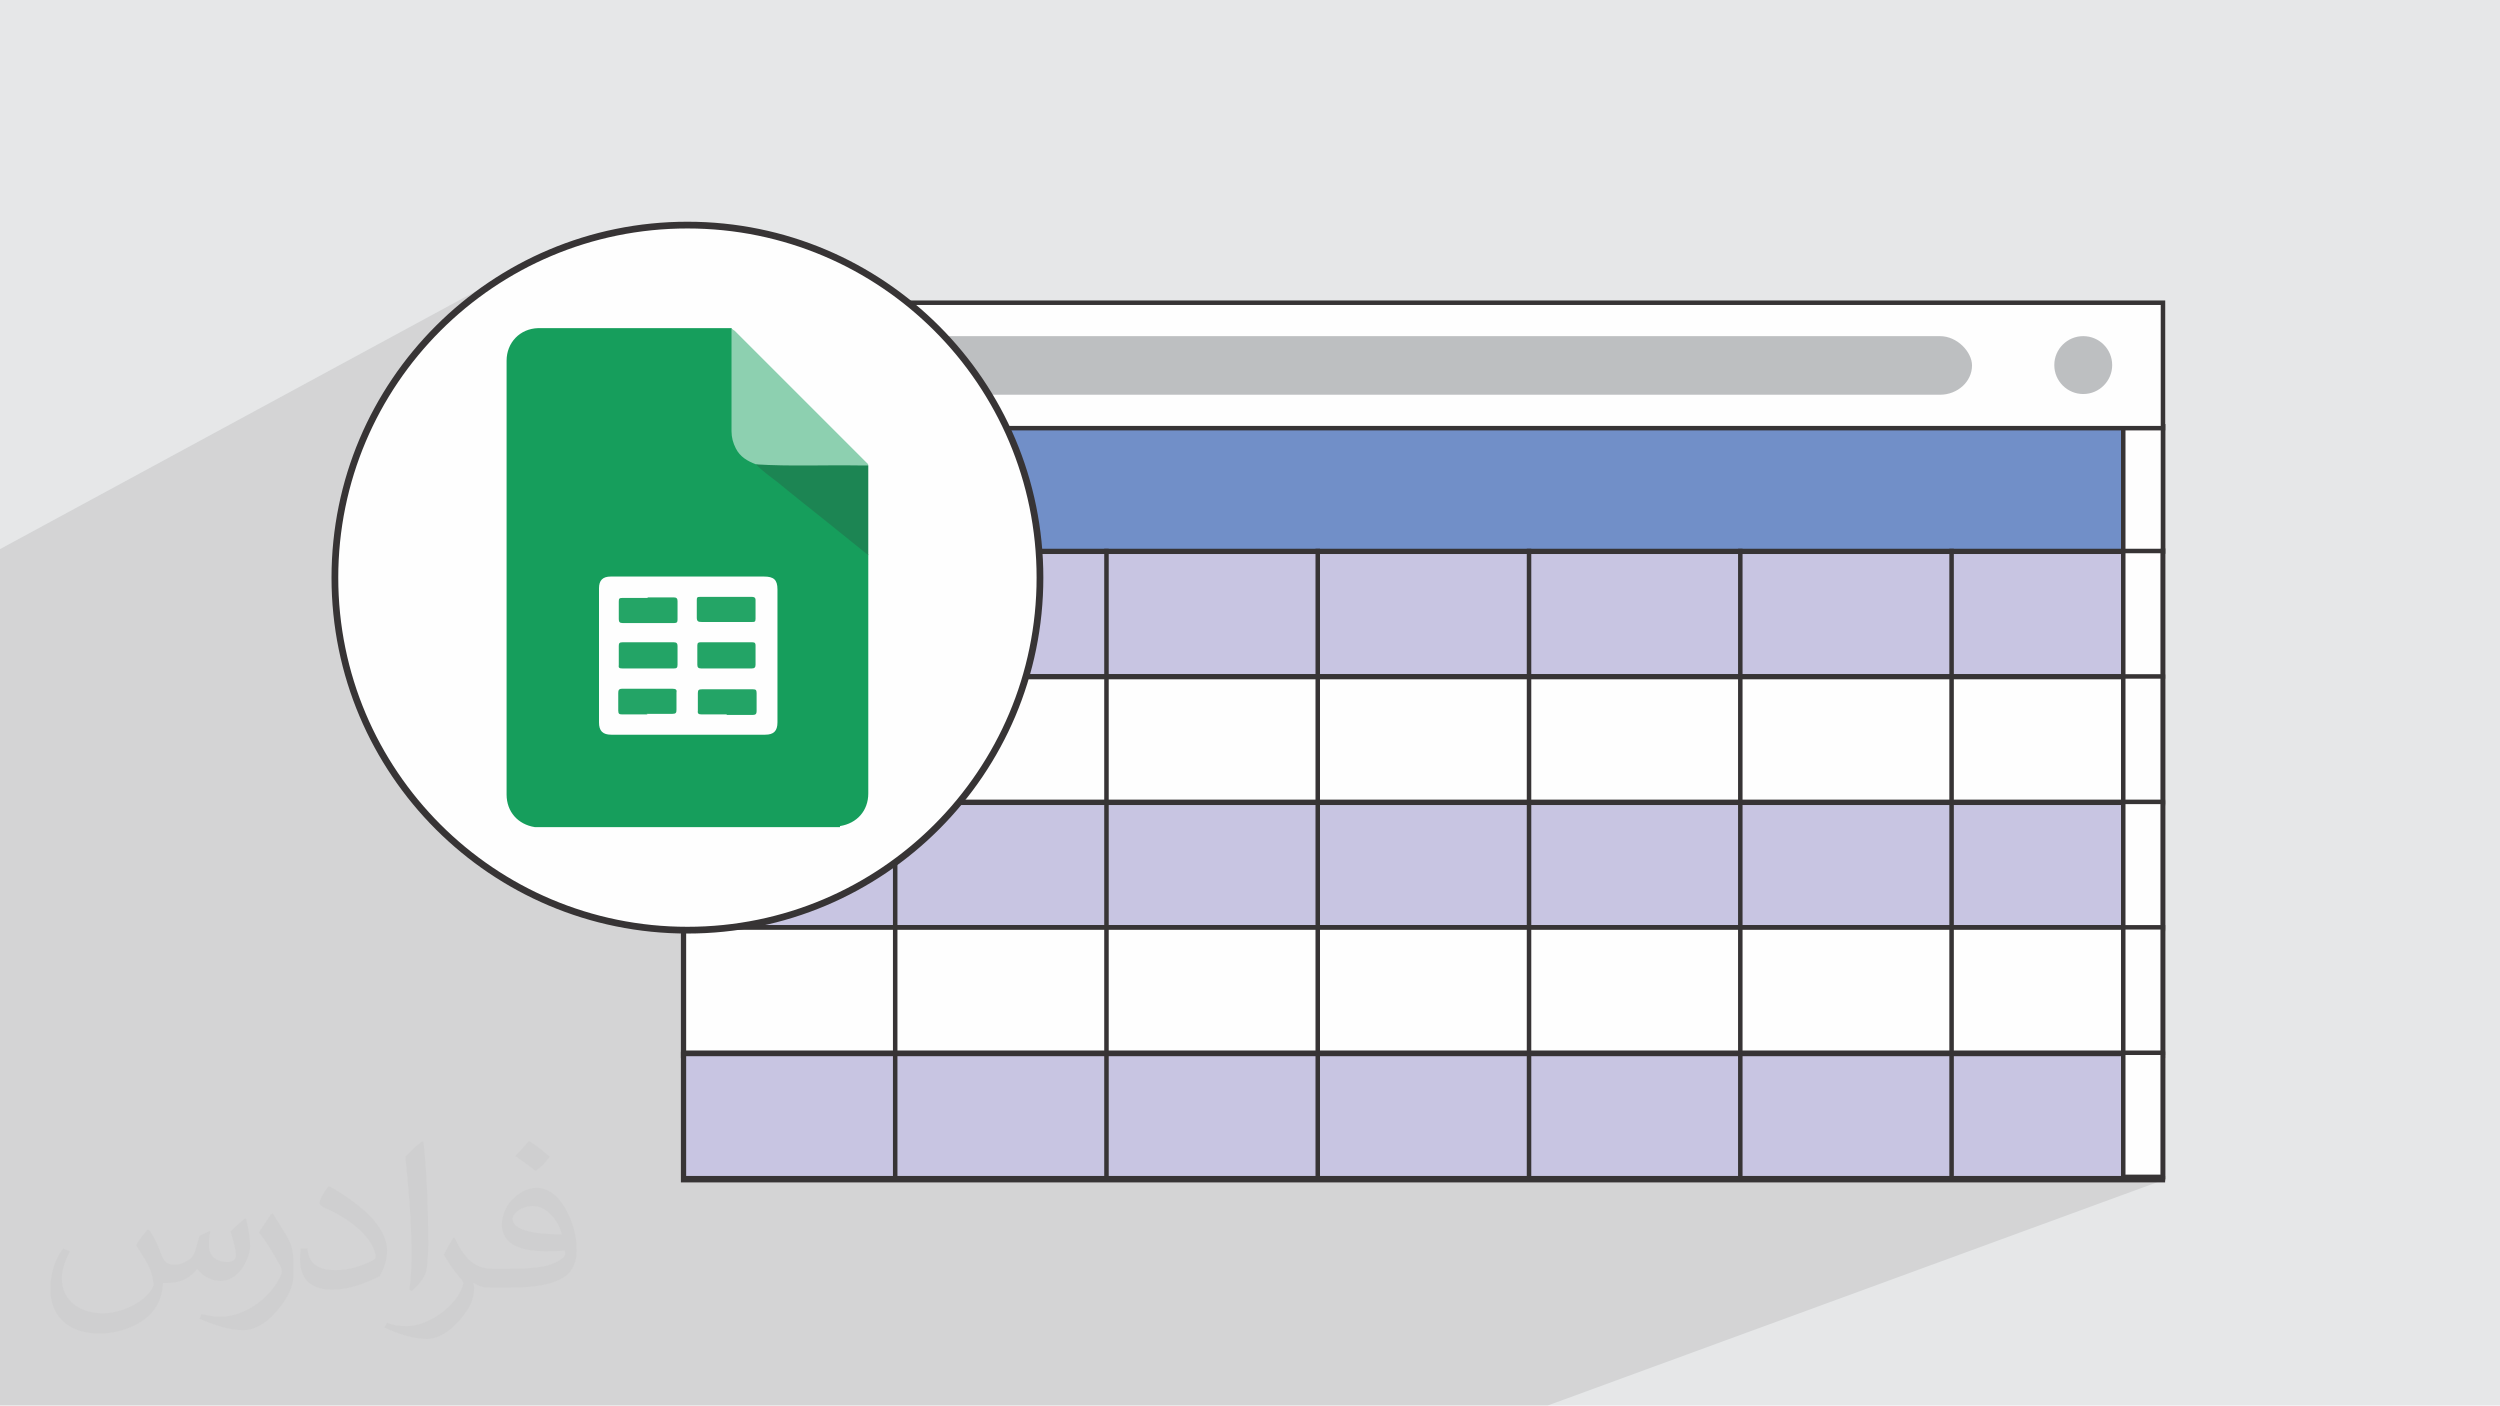
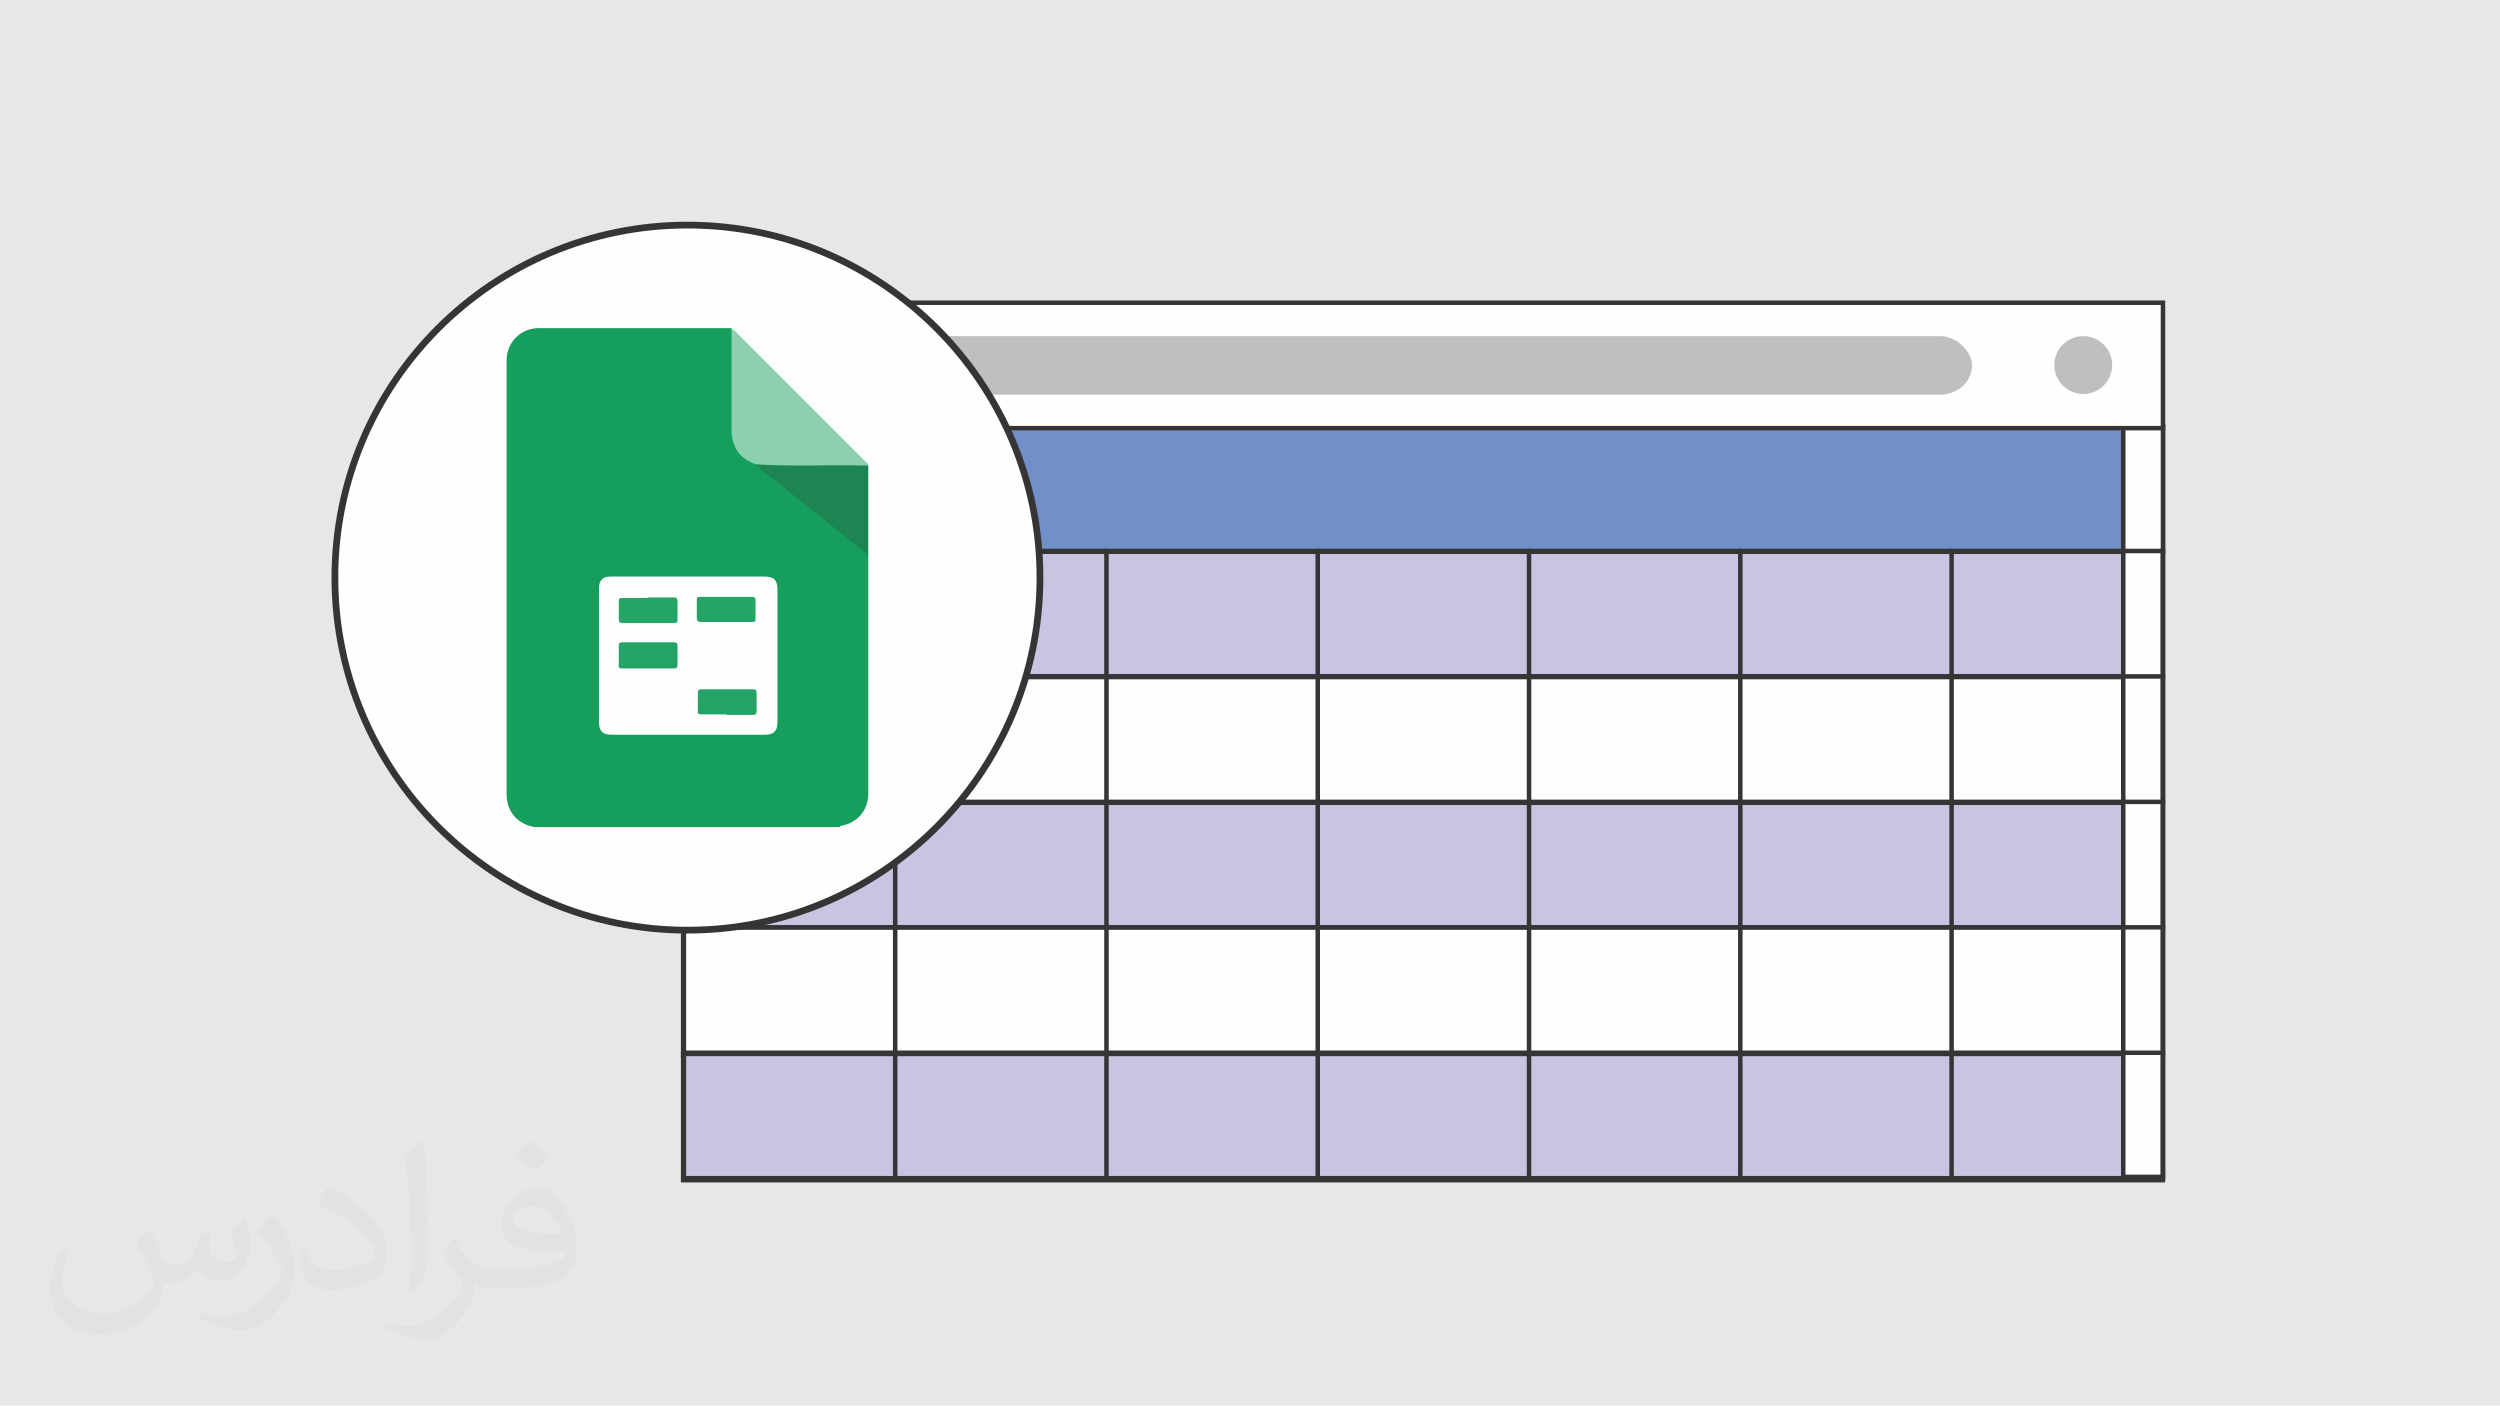
<svg xmlns="http://www.w3.org/2000/svg" xml:space="preserve" width="3.705in" height="2.083in" version="1.1" style="shape-rendering:geometricPrecision; text-rendering:geometricPrecision; image-rendering:optimizeQuality; fill-rule:evenodd; clip-rule:evenodd" viewBox="0 0 3705.33 2083.19">
  <defs>
    <style type="text/css">
   
    .str0 {stroke:#373435;stroke-width:6.67;stroke-miterlimit:2.613}
    .str1 {stroke:#373435;stroke-width:6.67;stroke-miterlimit:2.613}
    .str3 {stroke:#373435;stroke-width:10;stroke-miterlimit:2.613}
    .str2 {stroke:#231815;stroke-width:9.33;stroke-linecap:round;stroke-linejoin:round;stroke-miterlimit:2.613}
    .fil6 {fill:none}
    .fil9 {fill:none;fill-rule:nonzero}
    .fil4 {fill:#FEFEFE}
    .fil7 {fill:#BDBFC1}
    .fil3 {fill:#C8C5E2}
    .fil5 {fill:#718FC8}
    .fil13 {fill:#169E5C}
    .fil15 {fill:#1C8553}
    .fil17 {fill:#23A466}
    .fil16 {fill:#24A566}
    .fil14 {fill:#8DD0B0}
    .fil0 {fill:#E6E7E8}
    .fil12 {fill:#FEFEFE}
    .fil11 {fill:black;fill-rule:nonzero}
    .fil10 {fill:#DDDDDD;fill-rule:nonzero}
    .fil8 {fill:white;fill-rule:nonzero}
    .fil2 {fill:#373435;fill-opacity:0.031}
    .fil1 {fill:#373435;fill-opacity:0.102}
   
  </style>
    <clipPath id="id0">
      <path d="M1013.65 816.65l313.14 0 0 185.92 -313.14 0 0 -185.92z" />
    </clipPath>
    <clipPath id="id1">
      <path d="M1326.79 816.65l313.14 0 0 185.92 -313.14 0 0 -185.92z" />
    </clipPath>
    <clipPath id="id2">
      <path d="M1639.93 816.65l313.15 0 0 185.92 -313.15 0 0 -185.92z" />
    </clipPath>
    <clipPath id="id3">
      <path d="M1953.08 816.65l313.14 0 0 185.92 -313.14 0 0 -185.92z" />
    </clipPath>
    <clipPath id="id4">
      <path d="M2266.22 816.65l313.15 0 0 185.92 -313.15 0 0 -185.92z" />
    </clipPath>
    <clipPath id="id5">
      <path d="M2579.36 816.65l313.15 0 0 185.92 -313.15 0 0 -185.92z" />
    </clipPath>
    <clipPath id="id6">
      <path d="M2892.51 816.65l313.15 0 0 185.92 -313.15 0 0 -185.92z" />
    </clipPath>
    <clipPath id="id7">
      <path d="M1013.65 1002.56l313.14 0 0 185.92 -313.14 0 0 -185.92z" />
    </clipPath>
    <clipPath id="id8">
      <path d="M1326.79 1002.56l313.14 0 0 185.92 -313.14 0 0 -185.92z" />
    </clipPath>
    <clipPath id="id9">
      <path d="M1639.93 1002.56l313.15 0 0 185.92 -313.15 0 0 -185.92z" />
    </clipPath>
    <clipPath id="id10">
      <path d="M1953.08 1002.56l313.14 0 0 185.92 -313.14 0 0 -185.92z" />
    </clipPath>
    <clipPath id="id11">
      <path d="M2266.22 1002.56l313.15 0 0 185.92 -313.15 0 0 -185.92z" />
    </clipPath>
    <clipPath id="id12">
      <path d="M2579.36 1002.56l313.15 0 0 185.92 -313.15 0 0 -185.92z" />
    </clipPath>
    <clipPath id="id13">
      <path d="M2892.51 1002.56l313.15 0 0 185.92 -313.15 0 0 -185.92z" />
    </clipPath>
    <clipPath id="id14">
      <path d="M1013.65 1188.48l313.14 0 0 185.93 -313.14 0 0 -185.93z" />
    </clipPath>
    <clipPath id="id15">
      <path d="M1326.79 1188.48l313.14 0 0 185.93 -313.14 0 0 -185.93z" />
    </clipPath>
    <clipPath id="id16">
      <path d="M1639.93 1188.48l313.15 0 0 185.93 -313.15 0 0 -185.93z" />
    </clipPath>
    <clipPath id="id17">
-       <path d="M1953.08 1188.48l313.14 0 0 185.93 -313.14 0 0 -185.93z" />
-     </clipPath>
+       </clipPath>
    <clipPath id="id18">
      <path d="M2266.22 1188.48l313.15 0 0 185.93 -313.15 0 0 -185.93z" />
    </clipPath>
    <clipPath id="id19">
      <path d="M2579.36 1188.48l313.15 0 0 185.93 -313.15 0 0 -185.93z" />
    </clipPath>
    <clipPath id="id20">
      <path d="M2892.51 1188.48l313.15 0 0 185.93 -313.15 0 0 -185.93z" />
    </clipPath>
    <clipPath id="id21">
      <path d="M1013.65 1374.41l313.14 0 0 185.92 -313.14 0 0 -185.92z" />
    </clipPath>
    <clipPath id="id22">
      <path d="M1326.79 1374.41l313.14 0 0 185.92 -313.14 0 0 -185.92z" />
    </clipPath>
    <clipPath id="id23">
      <path d="M1639.93 1374.41l313.15 0 0 185.92 -313.15 0 0 -185.92z" />
    </clipPath>
    <clipPath id="id24">
      <path d="M1953.08 1374.41l313.14 0 0 185.92 -313.14 0 0 -185.92z" />
    </clipPath>
    <clipPath id="id25">
      <path d="M2266.22 1374.41l313.15 0 0 185.92 -313.15 0 0 -185.92z" />
    </clipPath>
    <clipPath id="id26">
      <path d="M2579.36 1374.41l313.15 0 0 185.92 -313.15 0 0 -185.92z" />
    </clipPath>
    <clipPath id="id27">
      <path d="M2892.51 1374.41l313.15 0 0 185.92 -313.15 0 0 -185.92z" />
    </clipPath>
    <clipPath id="id28">
      <path d="M1013.65 1560.33l313.14 0 0 185.92 -313.14 0 0 -185.92z" />
    </clipPath>
    <clipPath id="id29">
      <path d="M1326.79 1560.33l313.14 0 0 185.92 -313.14 0 0 -185.92z" />
    </clipPath>
    <clipPath id="id30">
      <path d="M1639.93 1560.33l313.15 0 0 185.92 -313.15 0 0 -185.92z" />
    </clipPath>
    <clipPath id="id31">
      <path d="M1953.08 1560.33l313.14 0 0 185.92 -313.14 0 0 -185.92z" />
    </clipPath>
    <clipPath id="id32">
      <path d="M2266.22 1560.33l313.15 0 0 185.92 -313.15 0 0 -185.92z" />
    </clipPath>
    <clipPath id="id33">
      <path d="M2579.36 1560.33l313.15 0 0 185.92 -313.15 0 0 -185.92z" />
    </clipPath>
    <clipPath id="id34">
      <path d="M2892.51 1560.33l313.15 0 0 185.92 -313.15 0 0 -185.92z" />
    </clipPath>
  </defs>
  <g id="Layer_x0020_1">
    <polygon class="fil0" points="-0,0 3705.33,0 3705.33,2083.19 -0,2083.19 " />
-     <polygon class="fil1" points="2281.41,2083.19 2281.26,2083.19 232.02,2083.19 -0,2083.19 -0,1840.7 -0,813.84 769.8,396.67 747.92,409.26 726.72,422.85 706.23,437.41 686.49,452.93 667.53,469.35 649.39,486.65 632.09,504.8 615.66,523.76 600.15,543.49 585.58,563.98 571.99,585.18 559.41,607.06 547.87,629.59 537.41,652.74 528.05,676.46 519.84,700.74 512.8,725.54 506.96,750.81 502.37,776.55 499.04,802.7 497.03,829.23 496.35,856.12 497.02,882.81 499,909.16 502.28,935.12 506.81,960.67 512.56,985.78 519.5,1010.41 527.6,1034.54 536.83,1058.12 547.15,1081.13 558.53,1103.54 570.94,1125.3 584.34,1146.41 598.72,1166.8 614.02,1186.47 630.23,1205.37 647.31,1223.48 665.22,1240.75 683.94,1257.17 703.43,1272.69 723.66,1287.28 744.59,1300.92 766.21,1313.57 788.47,1325.19 811.34,1335.77 834.8,1345.25 858.8,1353.62 883.31,1360.84 908.31,1366.87 933.76,1371.7 959.63,1375.27 985.89,1377.57 1012.5,1378.56 1012.5,1749.16 3192.34,1749.16 3205.65,1744.28 3205.81,1744.28 3192.5,1749.16 3205.65,1749.16 2293.78,2083.19 " />
    <path class="fil2" d="M221.69 1823.5c7,11 12,21 16,32 3,7 5,19 21,19 5,0 11,-1 17,-5 7,-3 12,-9 14,-17l6 -21 15 -7 1 1c-2,8 -2,15 -2,21 0,18 15,24 27,24 7,0 13,-3 13,-10 0,-8 -4,-22 -8,-35 7,-7 14,-14 22,-20l1 1c4,15 6,30 6,40 0,10 -4,20 -8,27 -7,14 -20,25 -36,25 -12,0 -25,-6 -34,-17l-1 0c-9,11 -22,20 -43,20l-7 0c-1,14 -4,24 -9,33 -13,25 -50,42 -85.02,42 -49,0 -73.02,-28 -73.02,-66 0,-23 7,-45 19,-60l10 4c-7,14 -12,27 -12,40 0,35 29,52 61,52 30,0 68.01,-20 75.01,-42 -2,-25 -12,-36 -26,-59 4,-7 10,-15 17,-23l1 0 0 0 2 1 0 0 0.02 -0.01 -0.01 0.01 0 0 0 0 0.01 0 0.01 0 -0 0zm563.05 -132.01c10,6 20,14 30,23 -6,8 -12,15 -21,21 -10,-8 -20,-15 -30,-22 7,-8 14,-15 20,-22l1 0 0 0 0 0 0 0zm5 96.02c-17,0 -30,11 -30,19 0,17 33,23 73.02,23 -5,-20 -22,-42 -43,-42l-0.01 0 -0.01 0 0 0 0 0zm-37 93.02c22,0 41,-1 55,-4 16,-4 30,-12 30,-18 0,-2 0,-3 -1,-5 -9,1 -19,1 -29,1 -29,0 -52,-7 -60,-23 -2,-4 -4,-10 -4,-15 0,-16 7,-32 19,-42 10,-9 21,-14 33,-14 20,0 37,17 48,42 6,14 11,30 11,51 0,14 -4,25 -12,34 -16,15 -45,21 -90.01,21l-20 0 0 0 -5 0c-11,0 -19,-2 -25,-7l-1 0c0,2 1,5 1,7 0,10 -3,23 -10,33 -20,30 -42,43 -60,43 -19,0 -42,-7 -63,-17l4 -7c7,3 16,5 29,5 34,0 78.01,-33 84.02,-64 -1,-3 -3,-6 -7,-10 -10,-12 -16,-22 -22,-32 5,-10 10,-18 14,-25l2 0c14,29 28,46 57,46l4 0 0 0 21 0 0 0 -3 0 0 0 0 0 0 0 -0.01 0 0 0zm-146.01 31c2,-14 3,-29 3,-43l0 -21c0,-39 -5,-96.02 -9,-133.01 7,-8 17,-17 25,-23l2 1c5,47 7,101.01 7,151.02 0,13 -1,26 -2,35 -1,12 -8,21 -22,35l-3 -1 0 0 -1 -1 0 0 0 0 0 -0.01 0 0 0 0zm-151.02 -62.02c1,18 10,33 41,33 20,0 36,-5 55,-14 3,-2 5,-3 5,-5 0,-12 -9,-27 -24,-41 -14,-13 -34,-25 -51,-32 -6,-3 -8,-5 -8,-8 0,-5 7,-17 13,-24l2 0c20,11 43,27 60,44 15,16 25,33 25,51 0,13 -4,26 -11,38 -22,11 -46,20 -70.01,20 -29,0 -48,-13 -48,-45 0,-3 0,-9 1,-16l10 0 0 0 0 -1 0 0 0 0 0.01 0 -0.01 0.01 0.01 -0.01zm-52 -52l18 29c7,11 13,22 13,41l0 24c0,19 -12,39 -32,60 -15,14 -29,20 -42,20 -19,0 -40,-6 -65,-17l3 -7c8,2 17,4 28,4 35,0 72.02,-26 88.01,-58 2,-4 3,-7 3,-9 0,-4 -2,-8 -4,-11 -9,-17 -19,-33 -30,-47 6,-9 12,-18 18,-27l2 0 0 0 0 -2 0 0 0 0 -0.01 0 0 0.01 0 -0.01z" />
    <g id="_1868369704400">
      <rect class="fil3 str0" x="1012.5" y="815.49" width="2193.16" height="187.07" />
      <rect class="fil4 str0" x="1012.5" y="1003.48" width="2193.16" height="187.07" />
      <rect class="fil3 str0" x="1012.5" y="1189.83" width="2193.16" height="187.07" />
      <rect class="fil4 str0" x="1012.5" y="1374.41" width="2193.16" height="190.48" />
      <rect class="fil3 str0" x="1012.5" y="1562.09" width="2193.16" height="187.07" />
      <rect class="fil5 str1" x="1012.56" y="631.87" width="2193.26" height="185.92" />
      <rect class="fil4 str1" x="3146.92" y="631.87" width="58.9" height="1112.41" />
      <g>
        <g>
          <g>
     </g>
          <g>
            <g>
      </g>
            <g style="clip-path:url(#id0)">
      </g>
          </g>
          <g>
            <g>
      </g>
            <g style="clip-path:url(#id1)">
      </g>
          </g>
          <g>
            <g>
      </g>
            <g style="clip-path:url(#id2)">
      </g>
          </g>
          <g>
            <g>
      </g>
            <g style="clip-path:url(#id3)">
      </g>
          </g>
          <g>
            <g>
      </g>
            <g style="clip-path:url(#id4)">
      </g>
          </g>
          <g>
            <g>
      </g>
            <g style="clip-path:url(#id5)">
      </g>
          </g>
          <g>
            <g>
      </g>
            <g style="clip-path:url(#id6)">
      </g>
          </g>
          <g>
            <g>
      </g>
            <g style="clip-path:url(#id7)">
      </g>
          </g>
          <g>
            <g>
      </g>
            <g style="clip-path:url(#id8)">
      </g>
          </g>
          <g>
            <g>
      </g>
            <g style="clip-path:url(#id9)">
      </g>
          </g>
          <g>
            <g>
      </g>
            <g style="clip-path:url(#id10)">
      </g>
          </g>
          <g>
            <g>
      </g>
            <g style="clip-path:url(#id11)">
      </g>
          </g>
          <g>
            <g>
      </g>
            <g style="clip-path:url(#id12)">
      </g>
          </g>
          <g>
            <g>
      </g>
            <g style="clip-path:url(#id13)">
      </g>
          </g>
          <g>
            <g>
      </g>
            <g style="clip-path:url(#id14)">
      </g>
          </g>
          <g>
            <g>
      </g>
            <g style="clip-path:url(#id15)">
      </g>
          </g>
          <g>
            <g>
      </g>
            <g style="clip-path:url(#id16)">
      </g>
          </g>
          <g>
            <g>
      </g>
            <g style="clip-path:url(#id17)">
      </g>
          </g>
          <g>
            <g>
      </g>
            <g style="clip-path:url(#id18)">
      </g>
          </g>
          <g>
            <g>
      </g>
            <g style="clip-path:url(#id19)">
      </g>
          </g>
          <g>
            <g>
      </g>
            <g style="clip-path:url(#id20)">
      </g>
          </g>
          <g>
            <g>
      </g>
            <g style="clip-path:url(#id21)">
      </g>
          </g>
          <g>
            <g>
      </g>
            <g style="clip-path:url(#id22)">
      </g>
          </g>
          <g>
            <g>
      </g>
            <g style="clip-path:url(#id23)">
      </g>
          </g>
          <g>
            <g>
      </g>
            <g style="clip-path:url(#id24)">
      </g>
          </g>
          <g>
            <g>
      </g>
            <g style="clip-path:url(#id25)">
      </g>
          </g>
          <g>
            <g>
      </g>
            <g style="clip-path:url(#id26)">
      </g>
          </g>
          <g>
            <g>
      </g>
            <g style="clip-path:url(#id27)">
      </g>
          </g>
          <g>
            <g>
      </g>
            <g style="clip-path:url(#id28)">
      </g>
          </g>
          <g>
            <g>
      </g>
            <g style="clip-path:url(#id29)">
      </g>
          </g>
          <g>
            <g>
      </g>
            <g style="clip-path:url(#id30)">
      </g>
          </g>
          <g>
            <g>
      </g>
            <g style="clip-path:url(#id31)">
      </g>
          </g>
          <g>
            <g>
      </g>
            <g style="clip-path:url(#id32)">
      </g>
          </g>
          <g>
            <g>
      </g>
            <g style="clip-path:url(#id33)">
      </g>
          </g>
          <g>
            <g>
      </g>
            <g style="clip-path:url(#id34)">
      </g>
          </g>
          <polyline class="fil6 str1" points="1013.65,1749.58 1013.65,1746.25 1013.65,1560.33 1013.65,1374.41 1013.65,1188.48 1013.65,1002.56 1013.65,816.65 1013.65,813.31 " />
          <polyline id="_1" class="fil6 str0" points="1326.79,1749.58 1326.79,1746.25 1326.79,1560.33 1326.79,1374.41 1326.79,1188.48 1326.79,1002.56 1326.79,816.65 1326.79,813.31 " />
          <polyline id="_2" class="fil6 str0" points="1639.93,1749.58 1639.93,1746.25 1639.93,1560.33 1639.93,1374.41 1639.93,1188.48 1639.93,1002.56 1639.93,816.65 1639.93,813.31 " />
          <polyline id="_3" class="fil6 str0" points="1953.08,1749.58 1953.08,1746.25 1953.08,1560.33 1953.08,1374.41 1953.08,1188.48 1953.08,1002.56 1953.08,816.65 1953.08,813.31 " />
          <polyline id="_4" class="fil6 str0" points="2266.22,1749.58 2266.22,1746.25 2266.22,1560.33 2266.22,1374.41 2266.22,1188.48 2266.22,1002.56 2266.22,816.65 2266.22,813.31 " />
          <polyline id="_5" class="fil6 str0" points="2579.36,1749.58 2579.36,1746.25 2579.36,1560.33 2579.36,1374.41 2579.36,1188.48 2579.36,1002.56 2579.36,816.65 2579.36,813.31 " />
          <polyline id="_6" class="fil6 str0" points="2892.51,1749.58 2892.51,1746.25 2892.51,1560.33 2892.51,1374.41 2892.51,1188.48 2892.51,1002.56 2892.51,816.65 2892.51,813.31 " />
          <polyline id="_7" class="fil6 str1" points="3205.65,1749.58 3205.65,1746.25 3205.65,1560.33 3205.65,1374.41 3205.65,1188.48 3205.65,1002.56 3205.65,816.65 3205.65,813.31 " />
          <polyline id="_8" class="fil6 str1" points="1010.32,1746.25 1013.65,1746.25 1326.79,1746.25 1639.93,1746.25 1953.08,1746.25 2266.22,1746.25 2579.36,1746.25 2892.51,1746.25 3205.65,1746.25 3208.98,1746.25 " />
          <polyline id="_9" class="fil6 str0" points="1010.32,1560.33 1013.65,1560.33 1326.79,1560.33 1639.93,1560.33 1953.08,1560.33 2266.22,1560.33 2579.36,1560.33 2892.51,1560.33 3205.65,1560.33 3208.98,1560.33 " />
          <polyline id="_10" class="fil6 str0" points="1010.32,1374.41 1013.65,1374.41 1326.79,1374.41 1639.93,1374.41 1953.08,1374.41 2266.22,1374.41 2579.36,1374.41 2892.51,1374.41 3205.65,1374.41 3208.98,1374.41 " />
          <polyline id="_11" class="fil6 str0" points="1010.32,1188.48 1013.65,1188.48 1326.79,1188.48 1639.93,1188.48 1953.08,1188.48 2266.22,1188.48 2579.36,1188.48 2892.51,1188.48 3205.65,1188.48 3208.98,1188.48 " />
          <polyline id="_12" class="fil6 str0" points="1010.32,1002.56 1013.65,1002.56 1326.79,1002.56 1639.93,1002.56 1953.08,1002.56 2266.22,1002.56 2579.36,1002.56 2892.51,1002.56 3205.65,1002.56 3208.98,1002.56 " />
          <polyline id="_13" class="fil6 str1" points="1010.32,816.65 1013.65,816.65 1326.79,816.65 1639.93,816.65 1953.08,816.65 2266.22,816.65 2579.36,816.65 2892.51,816.65 3205.65,816.65 3208.98,816.65 " />
        </g>
      </g>
      <rect class="fil4 str1" x="1012.56" y="448.67" width="2193.26" height="185.92" />
      <rect class="fil7" x="1087.84" y="498.2" width="1834.96" height="86.87" rx="47.66" ry="76.17" />
      <circle class="fil7" cx="3087.64" cy="541.1" r="42.9" />
      <g>
        <polygon class="fil8" points="988.15,1063.54 1096.87,1063.54 1096.87,954.82 988.15,954.82 " />
        <polygon class="fil9 str2" points="988.15,1063.54 1096.87,1063.54 1096.87,954.82 988.15,954.82 " />
        <polygon class="fil10" points="1006.34,1045.36 1079,1045.36 1079,972.69 " />
        <polygon class="fil9 str2" points="1006.34,1045.36 1079,1045.36 1079,972.69 " />
        <polygon class="fil9 str2" points="1096.87,1063.54 1352.81,1063.54 1352.81,954.82 1096.87,954.82 " />
        <path class="fil11" d="M1213.7 1016.31l11.26 0 -5.59 -18.33 -5.67 18.33 0 0zm-3.6 -31.87c1.47,-4.12 5.52,-6.1 9.5,-6.1 3.74,0 7.66,2.14 9.05,6.1l19.2 53.43 -16.19 0 -2.88 -9.12 -18.91 0 -2.8 9.12 -15.89 0 18.91 -53.43z" />
        <path class="fil11" d="M1469.51 1014.24l0 8.97c0,1.77 0.44,2.14 2.14,2.14l8.09 0c4.85,0 6.99,-2.65 6.99,-5.3l0 -0.52c0,-2.65 -2.13,-5.29 -6.99,-5.29l-10.23 0 0 0zm0 -20.98l0 8.97 8.02 0c4.85,0 6.99,-2.8 6.99,-5.29l0 -0.51c0,-2.65 -2.14,-5.3 -6.99,-5.3l-5.88 0c-1.69,0 -2.14,0.37 -2.14,2.13l0 0zm22.96 14.28c6.32,2.5 9.2,7.36 9.2,13.1l0 0.07c0,12.51 -9.72,17.15 -22.82,17.15l-12.8 0c-8.83,0 -11.48,-3.17 -11.48,-11.63l0 -35.97c0,-8.46 2.65,-11.63 11.48,-11.63l10.74 0c13.47,0 22.67,6.18 22.67,17.15l0 0.44c0,4.57 -2.28,8.69 -6.99,11.33l0 0z" />
        <polygon class="fil8" points="1031.5,799.77 1109.96,799.77 1109.96,721.31 1031.5,721.31 " />
        <polygon class="fil9 str2" points="1031.5,799.77 1109.96,799.77 1109.96,721.31 1031.5,721.31 " />
        <circle class="fil12 str3" cx="1018.86" cy="856.13" r="522.51" />
        <path class="fil13" d="M1244.94 1225.92c-4.75,0 -9.5,0 -14.25,0 -144.91,0 -289.82,0 -434.72,0 -0.8,0 -1.59,0 -3.17,0 -25.34,-3.96 -41.97,-22.96 -41.97,-48.3 0,-213.8 0,-428.39 0,-642.98 0,-26.93 19.8,-47.52 46.72,-48.3 95.02,0 189.26,0 284.28,0 0.79,0 1.58,0 2.37,0 2.37,3.96 2.37,7.92 2.37,11.88 0,44.34 0,88.69 0,133.82 0,25.34 8.7,43.55 33.26,53.05 26.13,22.18 53.05,42.76 79.19,64.94 27.71,22.17 55.43,44.34 82.35,66.52 2.37,1.59 3.96,3.17 5.54,5.54 0,1.58 0,3.17 0,3.96 0,117.19 0,233.6 0,350 0,25.34 -16.62,44.33 -41.97,48.3l0 1.58 0.01 0 -0 0z" />
        <path class="fil14" d="M1120.62 688.25c-12.67,-4.75 -23.75,-11.08 -30.09,-23.75 -3.96,-7.92 -6.33,-15.84 -6.33,-25.34 0,-50.68 0,-101.35 0,-152.03 1.58,0.79 3.17,2.37 4.75,3.17 64.93,64.94 129.86,129.87 194.8,194.8 1.59,1.59 3.17,2.37 3.17,4.75 -2.37,2.37 -6.33,2.37 -9.5,2.37 -45.93,0 -91.85,0 -136.99,0 -6.33,0 -13.46,-0.79 -19,-3.96l-0.79 0 -0.01 0 0.01 -0.01z" />
        <path class="fil15" d="M1120.62 688.25c50.68,3.17 100.57,0.8 151.24,1.59 4.75,0 10.29,0 15.05,0 0,44.34 0,88.69 0,133.03 -20.59,-16.63 -40.39,-32.47 -60.98,-49.09 -24.55,-19.79 -49.09,-38.8 -72.85,-58.59 -11.09,-8.7 -22.96,-16.62 -32.47,-26.93l0.01 0 0 -0.01 -0.01 0z" />
        <path class="fil12" d="M1019.26 854.54c38,0 75.22,0 113.23,0 14.25,0 19.8,4.75 19.8,19 0,65.72 0,131.45 0,197.17 0,12.67 -5.54,18.22 -18.22,18.22 -76.02,0 -152.03,0 -228.06,0 -12.67,0 -18.22,-5.55 -18.22,-18.22 0,-66.52 0,-133.03 0,-198.76 0,-11.88 5.54,-17.42 17.42,-17.42 38,0 76.81,0 114.82,0l-0.78 -0.01 0 0.01 0.01 0z" />
        <path class="fil16" d="M959.87 885.42c12.67,0 25.34,0 38.8,0 3.96,0 5.54,1.59 5.54,5.55 0,8.7 0,17.42 0,26.92 0,3.96 -0.79,5.54 -4.75,5.54 -25.34,0 -51.48,0 -76.81,0 -3.96,0 -5.54,-1.57 -5.54,-5.54 0,-8.7 0,-17.42 0,-26.13 0,-4.75 0.8,-5.54 5.54,-5.54 12.67,0 24.55,0 37.22,0l0 -0.79 0 0 -0.01 0z" />
        <path class="fil16" d="M1077.07 921.85c-12.67,0 -24.55,0 -37.22,0 -4.75,0 -7.12,-0.79 -7.12,-6.33 0,-8.72 0,-17.42 0,-26.13 0,-3.96 0.79,-4.75 4.75,-4.75 25.34,0 51.47,0 76.81,0 3.17,0 5.54,0.8 5.54,4.75 0,8.7 0,18.22 0,27.72 0,4.75 -1.59,4.75 -5.54,4.75 -12.67,0 -25.34,0 -38,0l0.79 0 -0 0z" />
        <path class="fil17" d="M959.87 990.74c-12.67,0 -24.55,0 -37.22,0 -4.75,0 -6.33,-0.79 -5.54,-5.54 0,-8.7 0,-18.22 0,-27.72 0,-3.96 0.8,-5.54 5.54,-5.54 25.34,0 50.68,0 76.02,0 3.96,0 5.54,1.59 5.54,5.54 0,8.71 0,18.22 0,27.72 0,4.75 -1.59,5.54 -5.54,5.54 -12.68,0 -25.34,0 -38.02,0l-0.79 0 0 0z" />
-         <path class="fil17" d="M1077.07 990.74c-12.67,0 -25.34,0 -38.01,0 -3.96,0 -5.54,-1.59 -5.54,-5.54 0,-9.5 0,-19 0,-28.51 0,-3.96 1.58,-4.75 4.75,-4.75 25.34,0 51.47,0 76.81,0 3.96,0 4.75,1.59 4.75,4.75 0,9.5 0,19.01 0,28.51 0,3.96 -1.59,5.54 -5.54,5.54 -12.67,0 -25.34,0 -38,0l0.79 0 -0 0z" />
-         <path class="fil17" d="M959.87 1058.83c-12.67,0 -25.34,0 -38.01,0 -3.96,0 -5.54,-0.8 -5.54,-5.54 0,-8.71 0,-17.41 0,-26.13 0,-3.96 0.79,-6.33 5.54,-6.33 25.34,0 49.89,0 75.23,0 4.75,0 6.33,1.59 5.54,5.54 0,8.72 0,16.62 0,25.34 0,4.75 -0.79,6.33 -6.33,6.33 -12.67,0 -25.34,0 -38,0l1.59 0.8 0 0 -0.01 -0.01z" />
        <path class="fil17" d="M1077.07 1058.83c-12.67,0 -24.55,0 -37.22,0 -3.96,0 -6.33,-0.8 -5.54,-5.54 0,-8.71 0,-17.41 0,-26.13 0,-4.75 1.58,-5.54 6.33,-5.54 25.34,0 49.89,0 75.23,0 3.96,0 5.54,0.79 5.54,5.54 0,8.7 0,18.22 0,26.93 0,3.96 -1.59,5.54 -5.54,5.54 -12.67,0 -25.34,0 -38.8,0l0 -0.79 0 0 -0 -0.01z" />
      </g>
    </g>
  </g>
</svg>